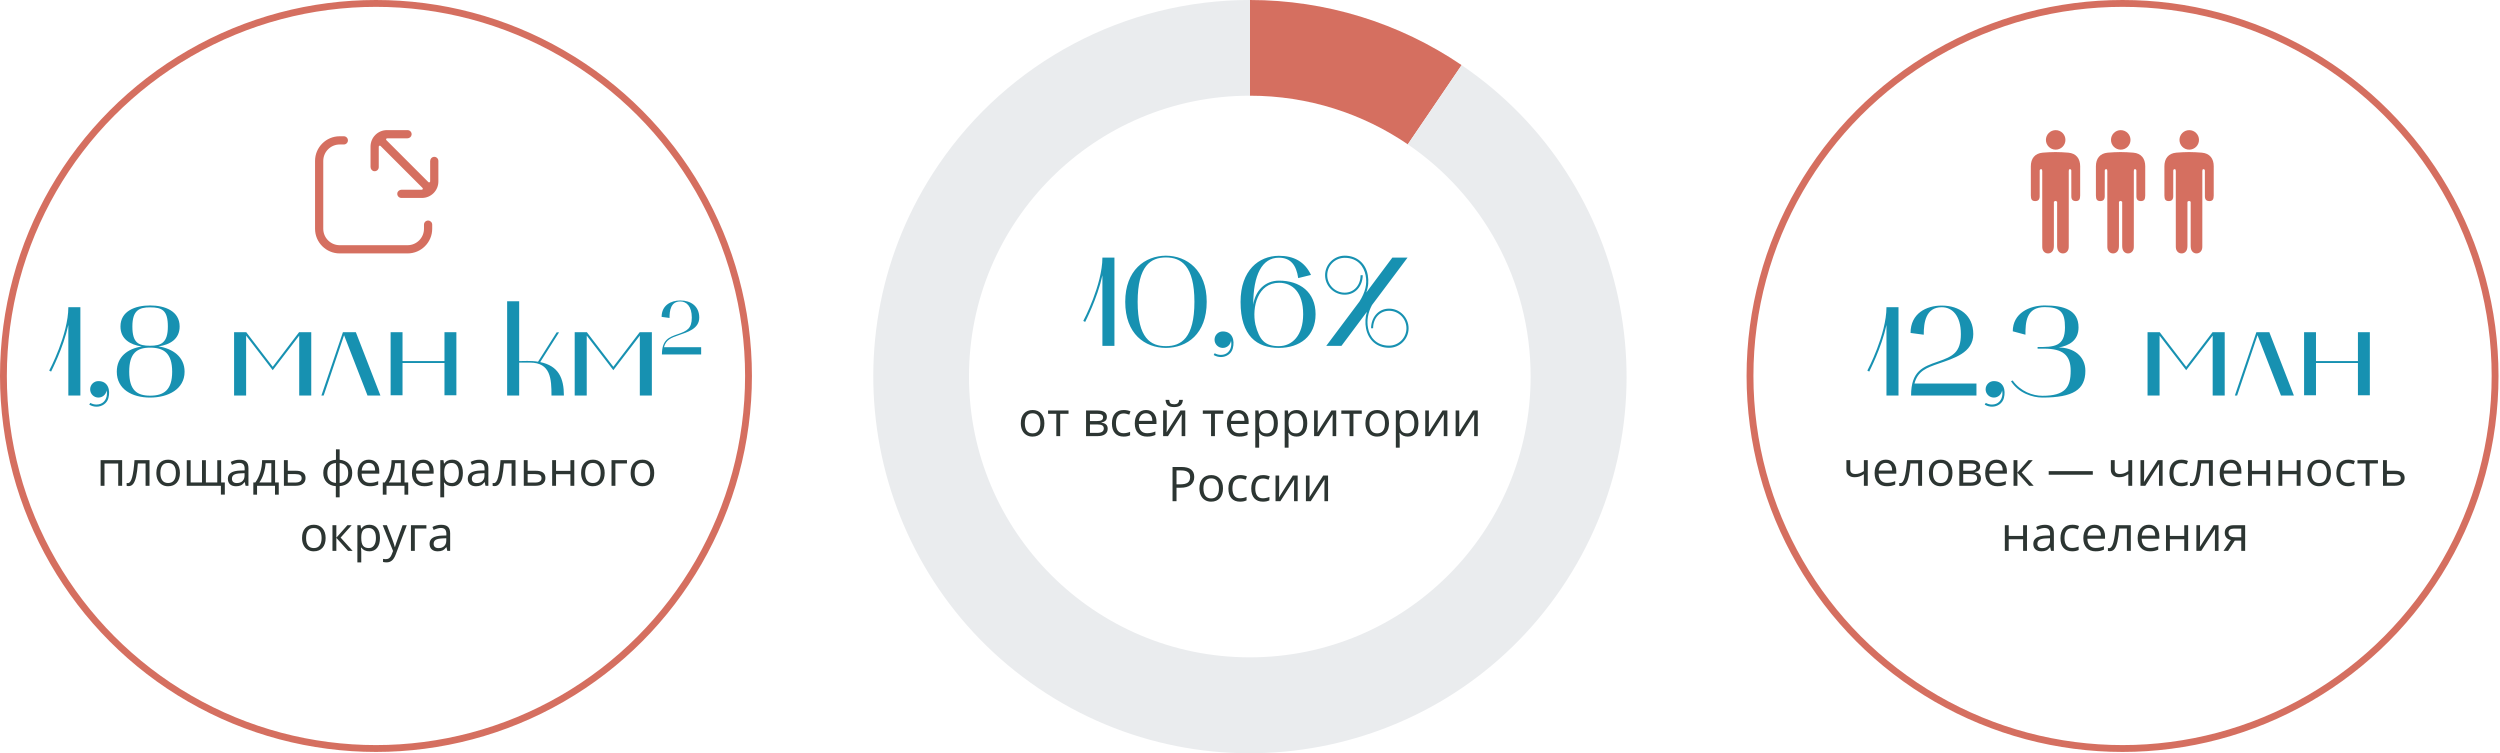
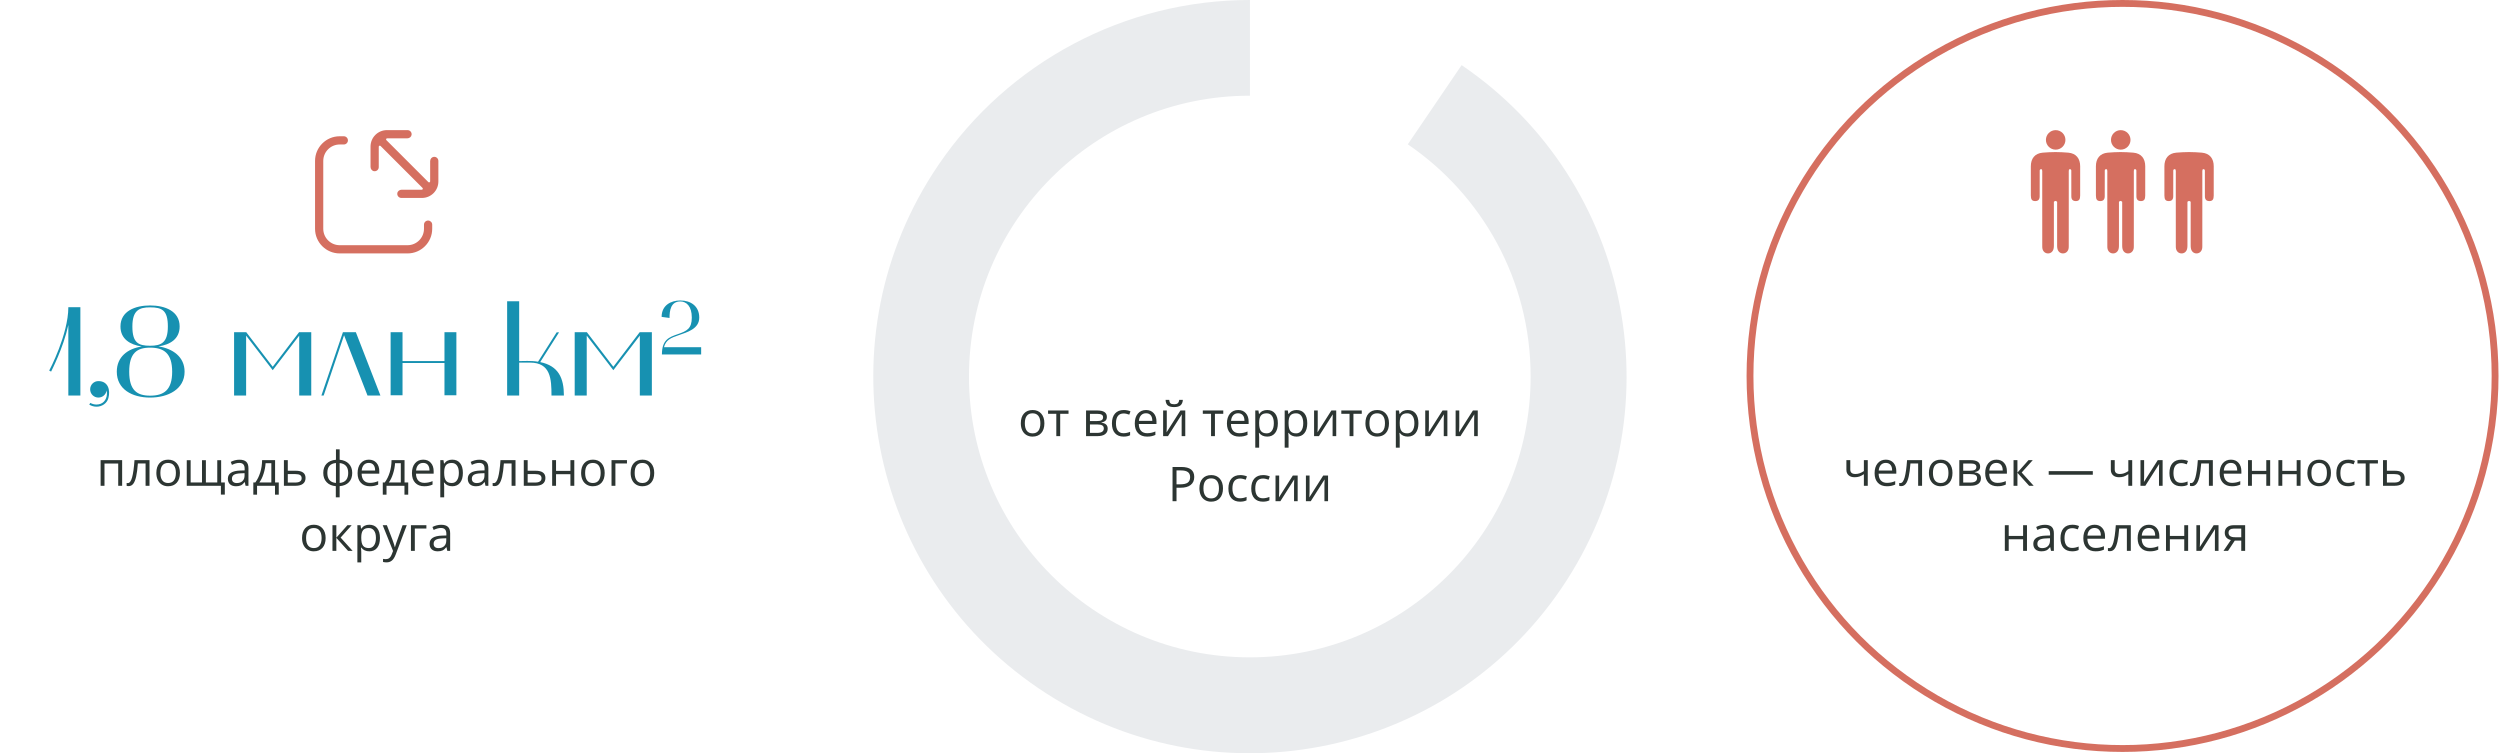
<svg xmlns="http://www.w3.org/2000/svg" width="730" height="220" viewBox="0 0 730 220" fill="none">
-   <circle cx="109.782" cy="109.782" r="108.782" stroke="#D56F60" stroke-width="2" />
  <path d="M14.922 108.505L14.367 108.209C14.441 108.098 19.954 97.627 19.954 89.709H23.469V115.498H19.954V94.889C18.474 101.697 14.959 108.394 14.922 108.505ZM26.065 118.162L26.361 117.644C26.953 117.977 27.582 118.125 28.174 118.125C28.618 118.125 29.025 118.051 29.395 117.903C30.912 117.311 31.467 115.535 31.134 114.018C30.949 115.202 29.95 116.09 28.729 116.09C27.397 116.09 26.324 115.017 26.324 113.685C26.324 112.353 27.397 111.28 28.729 111.28C31.578 111.28 32.281 113.907 31.652 116.238C31.245 117.792 29.765 118.754 28.211 118.754C27.471 118.754 26.768 118.569 26.065 118.162ZM34.104 108.542C34.104 104.213 37.249 101.808 41.393 101.179C37.989 100.661 35.177 98.996 35.177 95.333C35.177 90.856 39.432 89.191 43.835 89.191C48.201 89.191 52.456 90.856 52.456 95.333C52.456 98.996 49.644 100.661 46.277 101.142C50.495 101.808 53.899 104.213 53.899 108.542C53.899 113.648 49.089 116.09 43.835 116.09C38.544 116.09 34.104 113.648 34.104 108.542ZM37.73 108.542C37.73 113.907 39.95 115.535 43.835 115.535C47.831 115.535 50.273 113.907 50.273 108.542C50.273 103.14 47.831 101.512 43.835 101.512C39.95 101.512 37.73 103.14 37.73 108.542ZM38.655 95.333C38.655 100.106 40.394 100.957 43.835 100.957C47.054 100.957 49.015 100.106 49.015 95.333C49.015 90.597 47.313 89.746 43.835 89.746C40.653 89.746 38.655 90.597 38.655 95.333ZM68.352 115.498V96.998H71.904L79.637 107.099L87.333 96.998H90.885V115.498H87.37V97.997L79.637 108.098L71.867 97.997V115.498H68.352ZM94.51 115.498H93.844L100.134 96.998H103.908L111.086 115.498H107.312L100.467 97.886L94.51 115.498ZM114.06 96.998H117.538V105.434H129.785V96.998H133.263V115.424H129.785V105.989H117.538V115.424H114.06V96.998ZM148.083 115.498V87.97H151.598V105.434C152.375 105.434 153.152 105.397 153.966 105.397C155.002 105.397 156.075 105.434 157.111 105.619L162.55 97.035H163.253L157.74 105.73C163.105 106.84 164.659 110.429 164.659 115.498H161.033C161.033 110.651 160.811 105.878 154.743 105.878H151.598V115.498H148.083ZM167.811 115.498V96.998H171.363L179.096 107.099L186.792 96.998H190.344V115.498H186.829V97.997L179.096 108.098L171.326 97.997V115.498H167.811ZM193.193 92.531C193.193 89.112 195.945 87.736 198.654 87.736C201.74 87.736 204.182 89.423 204.182 92.731C204.182 96.038 200.696 96.993 198.099 97.903C196.056 98.614 194.458 99.169 193.881 101.389H204.737V103.498H193.281C193.281 99.191 195.346 98.458 197.988 97.548C200.63 96.638 202.006 95.905 202.006 92.731C202.006 89.467 200.474 88.024 198.654 88.024C195.834 88.024 195.501 90.733 195.501 92.842L193.193 92.531Z" fill="#1791B1" />
  <path d="M30.512 141.85H29.377V134.358H35.666V141.85H34.518V135.342H30.512V141.85ZM43.657 141.85H42.509V135.329H40.26C40.137 136.951 39.966 138.238 39.747 139.191C39.528 140.143 39.243 140.841 38.893 141.283C38.546 141.725 38.104 141.946 37.566 141.946C37.32 141.946 37.124 141.918 36.978 141.864V141.023C37.079 141.05 37.193 141.064 37.32 141.064C37.844 141.064 38.261 140.51 38.571 139.403C38.881 138.295 39.116 136.614 39.275 134.358H43.657V141.85ZM52.537 138.097C52.537 139.319 52.23 140.273 51.614 140.961C50.999 141.645 50.149 141.987 49.065 141.987C48.395 141.987 47.8 141.83 47.28 141.515C46.761 141.201 46.36 140.75 46.077 140.162C45.795 139.574 45.653 138.886 45.653 138.097C45.653 136.876 45.959 135.926 46.569 135.247C47.18 134.563 48.028 134.221 49.112 134.221C50.16 134.221 50.992 134.57 51.607 135.267C52.227 135.964 52.537 136.908 52.537 138.097ZM46.829 138.097C46.829 139.054 47.02 139.783 47.403 140.285C47.786 140.786 48.349 141.037 49.092 141.037C49.835 141.037 50.398 140.788 50.78 140.292C51.168 139.79 51.361 139.059 51.361 138.097C51.361 137.145 51.168 136.422 50.78 135.93C50.398 135.433 49.83 135.185 49.078 135.185C48.335 135.185 47.775 135.429 47.397 135.917C47.018 136.404 46.829 137.131 46.829 138.097ZM60.118 140.873H63.44V134.372H64.575V140.873H65.648V144.427H64.5V141.85H54.533V134.372H55.668V140.873H58.983V134.372H60.118V140.873ZM71.705 141.85L71.48 140.784H71.425C71.051 141.253 70.677 141.572 70.304 141.741C69.935 141.905 69.472 141.987 68.916 141.987C68.173 141.987 67.59 141.795 67.166 141.413C66.747 141.03 66.537 140.485 66.537 139.779C66.537 138.266 67.747 137.473 70.167 137.4L71.439 137.359V136.894C71.439 136.306 71.311 135.873 71.056 135.595C70.805 135.313 70.402 135.171 69.846 135.171C69.221 135.171 68.515 135.363 67.727 135.746L67.378 134.877C67.747 134.677 68.15 134.52 68.588 134.406C69.03 134.292 69.472 134.235 69.914 134.235C70.807 134.235 71.468 134.433 71.897 134.83C72.329 135.226 72.546 135.862 72.546 136.737V141.85H71.705ZM69.142 141.05C69.848 141.05 70.402 140.857 70.803 140.469C71.208 140.082 71.411 139.54 71.411 138.842V138.166L70.276 138.213C69.374 138.245 68.722 138.387 68.321 138.637C67.925 138.883 67.727 139.268 67.727 139.792C67.727 140.203 67.85 140.515 68.096 140.729C68.346 140.943 68.695 141.05 69.142 141.05ZM81.398 144.441H80.298V141.85H75.061V144.441H73.968V140.873H74.556C75.166 140.043 75.645 139.07 75.991 137.954C76.338 136.837 76.518 135.639 76.531 134.358H80.325V140.873H81.398V144.441ZM79.231 140.873V135.253H77.55C77.491 136.265 77.295 137.291 76.962 138.33C76.634 139.364 76.224 140.212 75.731 140.873H79.231ZM84.037 137.455H86.348C88.262 137.455 89.219 138.159 89.219 139.567C89.219 140.305 88.968 140.87 88.467 141.262C87.97 141.654 87.241 141.85 86.279 141.85H82.902V134.358H84.037V137.455ZM84.037 138.432V140.9H86.225C86.826 140.9 87.287 140.795 87.606 140.585C87.924 140.376 88.084 140.059 88.084 139.635C88.084 139.221 87.936 138.917 87.64 138.726C87.348 138.53 86.865 138.432 86.19 138.432H84.037ZM102.85 138.097C102.85 139.232 102.526 140.137 101.879 140.811C101.236 141.481 100.336 141.864 99.179 141.959V145.213H98.058V141.959C96.927 141.873 96.034 141.486 95.378 140.797C94.722 140.109 94.394 139.209 94.394 138.097C94.394 136.962 94.719 136.06 95.371 135.39C96.027 134.72 96.936 134.34 98.099 134.249V131.213H99.179V134.249C100.323 134.353 101.22 134.748 101.872 135.431C102.524 136.115 102.85 137.003 102.85 138.097ZM95.583 138.097C95.583 138.972 95.784 139.658 96.185 140.155C96.586 140.652 97.224 140.941 98.099 141.023V135.199C97.255 135.276 96.624 135.552 96.205 136.026C95.79 136.495 95.583 137.186 95.583 138.097ZM101.674 138.097C101.674 136.352 100.842 135.39 99.179 135.212V141.023C100.045 140.936 100.676 140.645 101.072 140.148C101.473 139.651 101.674 138.968 101.674 138.097ZM107.997 141.987C106.89 141.987 106.015 141.65 105.372 140.975C104.734 140.301 104.415 139.364 104.415 138.166C104.415 136.958 104.711 135.999 105.304 135.288C105.901 134.577 106.701 134.221 107.703 134.221C108.642 134.221 109.385 134.531 109.932 135.151C110.479 135.766 110.752 136.58 110.752 137.591V138.309H105.591C105.614 139.189 105.835 139.856 106.254 140.312C106.678 140.768 107.272 140.996 108.038 140.996C108.845 140.996 109.642 140.827 110.431 140.49V141.501C110.03 141.675 109.649 141.798 109.289 141.871C108.934 141.948 108.503 141.987 107.997 141.987ZM107.689 135.171C107.088 135.171 106.607 135.367 106.247 135.759C105.892 136.151 105.682 136.694 105.618 137.386H109.535C109.535 136.671 109.376 136.124 109.057 135.746C108.738 135.363 108.282 135.171 107.689 135.171ZM119.201 144.441H118.101V141.85H112.864V144.441H111.771V140.873H112.358C112.969 140.043 113.448 139.07 113.794 137.954C114.14 136.837 114.32 135.639 114.334 134.358H118.128V140.873H119.201V144.441ZM117.034 140.873V135.253H115.353C115.293 136.265 115.097 137.291 114.765 138.33C114.437 139.364 114.026 140.212 113.534 140.873H117.034ZM123.87 141.987C122.763 141.987 121.888 141.65 121.245 140.975C120.607 140.301 120.288 139.364 120.288 138.166C120.288 136.958 120.584 135.999 121.177 135.288C121.774 134.577 122.574 134.221 123.576 134.221C124.515 134.221 125.258 134.531 125.805 135.151C126.352 135.766 126.625 136.58 126.625 137.591V138.309H121.464C121.487 139.189 121.708 139.856 122.127 140.312C122.551 140.768 123.146 140.996 123.911 140.996C124.718 140.996 125.515 140.827 126.304 140.49V141.501C125.903 141.675 125.522 141.798 125.162 141.871C124.807 141.948 124.376 141.987 123.87 141.987ZM123.562 135.171C122.961 135.171 122.48 135.367 122.12 135.759C121.765 136.151 121.555 136.694 121.491 137.386H125.408C125.408 136.671 125.249 136.124 124.93 135.746C124.611 135.363 124.155 135.171 123.562 135.171ZM132.053 141.987C131.565 141.987 131.118 141.898 130.713 141.72C130.312 141.538 129.975 141.26 129.701 140.886H129.619C129.674 141.324 129.701 141.738 129.701 142.13V145.213H128.566V134.358H129.489L129.646 135.383H129.701C129.993 134.973 130.332 134.677 130.72 134.495C131.107 134.312 131.551 134.221 132.053 134.221C133.046 134.221 133.812 134.561 134.35 135.24C134.892 135.919 135.163 136.871 135.163 138.097C135.163 139.328 134.887 140.285 134.336 140.968C133.789 141.647 133.028 141.987 132.053 141.987ZM131.889 135.185C131.123 135.185 130.569 135.397 130.228 135.821C129.886 136.245 129.71 136.919 129.701 137.844V138.097C129.701 139.15 129.877 139.904 130.228 140.36C130.578 140.811 131.141 141.037 131.916 141.037C132.563 141.037 133.069 140.775 133.434 140.25C133.803 139.726 133.987 139.004 133.987 138.083C133.987 137.149 133.803 136.434 133.434 135.937C133.069 135.436 132.554 135.185 131.889 135.185ZM141.76 141.85L141.534 140.784H141.479C141.106 141.253 140.732 141.572 140.358 141.741C139.989 141.905 139.527 141.987 138.971 141.987C138.228 141.987 137.645 141.795 137.221 141.413C136.801 141.03 136.592 140.485 136.592 139.779C136.592 138.266 137.802 137.473 140.222 137.4L141.493 137.359V136.894C141.493 136.306 141.366 135.873 141.11 135.595C140.86 135.313 140.456 135.171 139.9 135.171C139.276 135.171 138.57 135.363 137.781 135.746L137.433 134.877C137.802 134.677 138.205 134.52 138.643 134.406C139.085 134.292 139.527 134.235 139.969 134.235C140.862 134.235 141.523 134.433 141.951 134.83C142.384 135.226 142.601 135.862 142.601 136.737V141.85H141.76ZM139.196 141.05C139.903 141.05 140.456 140.857 140.857 140.469C141.263 140.082 141.466 139.54 141.466 138.842V138.166L140.331 138.213C139.429 138.245 138.777 138.387 138.376 138.637C137.979 138.883 137.781 139.268 137.781 139.792C137.781 140.203 137.904 140.515 138.15 140.729C138.401 140.943 138.75 141.05 139.196 141.05ZM150.53 141.85H149.382V135.329H147.133C147.01 136.951 146.839 138.238 146.62 139.191C146.401 140.143 146.117 140.841 145.766 141.283C145.419 141.725 144.977 141.946 144.439 141.946C144.193 141.946 143.997 141.918 143.852 141.864V141.023C143.952 141.05 144.066 141.064 144.193 141.064C144.717 141.064 145.134 140.51 145.444 139.403C145.754 138.295 145.989 136.614 146.148 134.358H150.53V141.85ZM154.078 137.455H156.389C158.303 137.455 159.26 138.159 159.26 139.567C159.26 140.305 159.009 140.87 158.508 141.262C158.011 141.654 157.282 141.85 156.32 141.85H152.943V134.358H154.078V137.455ZM154.078 138.432V140.9H156.266C156.867 140.9 157.327 140.795 157.646 140.585C157.965 140.376 158.125 140.059 158.125 139.635C158.125 139.221 157.977 138.917 157.681 138.726C157.389 138.53 156.906 138.432 156.231 138.432H154.078ZM162.363 134.358V137.496H166.561V134.358H167.695V141.85H166.561V138.473H162.363V141.85H161.229V134.358H162.363ZM176.568 138.097C176.568 139.319 176.261 140.273 175.646 140.961C175.03 141.645 174.18 141.987 173.096 141.987C172.426 141.987 171.831 141.83 171.312 141.515C170.792 141.201 170.391 140.75 170.108 140.162C169.826 139.574 169.685 138.886 169.685 138.097C169.685 136.876 169.99 135.926 170.601 135.247C171.211 134.563 172.059 134.221 173.144 134.221C174.192 134.221 175.023 134.57 175.639 135.267C176.258 135.964 176.568 136.908 176.568 138.097ZM170.86 138.097C170.86 139.054 171.052 139.783 171.435 140.285C171.817 140.786 172.38 141.037 173.123 141.037C173.866 141.037 174.429 140.788 174.812 140.292C175.199 139.79 175.393 139.059 175.393 138.097C175.393 137.145 175.199 136.422 174.812 135.93C174.429 135.433 173.861 135.185 173.109 135.185C172.367 135.185 171.806 135.429 171.428 135.917C171.049 136.404 170.86 137.131 170.86 138.097ZM183.076 135.329H179.699V141.85H178.564V134.358H183.076V135.329ZM191.033 138.097C191.033 139.319 190.726 140.273 190.11 140.961C189.495 141.645 188.645 141.987 187.561 141.987C186.891 141.987 186.296 141.83 185.776 141.515C185.257 141.201 184.856 140.75 184.573 140.162C184.291 139.574 184.149 138.886 184.149 138.097C184.149 136.876 184.455 135.926 185.065 135.247C185.676 134.563 186.524 134.221 187.608 134.221C188.657 134.221 189.488 134.57 190.104 135.267C190.723 135.964 191.033 136.908 191.033 138.097ZM185.325 138.097C185.325 139.054 185.517 139.783 185.899 140.285C186.282 140.786 186.845 141.037 187.588 141.037C188.331 141.037 188.894 140.788 189.276 140.292C189.664 139.79 189.857 139.059 189.857 138.097C189.857 137.145 189.664 136.422 189.276 135.93C188.894 135.433 188.326 135.185 187.574 135.185C186.831 135.185 186.271 135.429 185.893 135.917C185.514 136.404 185.325 137.131 185.325 138.097ZM95.084 157.097C95.084 158.319 94.776 159.273 94.161 159.961C93.546 160.645 92.696 160.987 91.611 160.987C90.941 160.987 90.347 160.83 89.827 160.515C89.308 160.201 88.907 159.75 88.624 159.162C88.341 158.574 88.2 157.886 88.2 157.097C88.2 155.876 88.505 154.926 89.116 154.247C89.727 153.563 90.575 153.221 91.659 153.221C92.707 153.221 93.539 153.57 94.154 154.267C94.774 154.964 95.084 155.908 95.084 157.097ZM89.376 157.097C89.376 158.054 89.567 158.783 89.95 159.285C90.333 159.786 90.896 160.037 91.639 160.037C92.382 160.037 92.944 159.788 93.327 159.292C93.715 158.79 93.908 158.059 93.908 157.097C93.908 156.145 93.715 155.422 93.327 154.93C92.944 154.433 92.377 154.185 91.625 154.185C90.882 154.185 90.322 154.429 89.943 154.917C89.565 155.404 89.376 156.131 89.376 157.097ZM101.448 153.358H102.692L99.459 156.974L102.959 160.85H101.633L98.215 157.056V160.85H97.08V153.358H98.215V157.001L101.448 153.358ZM107.84 160.987C107.352 160.987 106.906 160.898 106.5 160.72C106.099 160.538 105.762 160.26 105.488 159.886H105.406C105.461 160.324 105.488 160.738 105.488 161.13V164.213H104.354V153.358H105.276L105.434 154.383H105.488C105.78 153.973 106.119 153.677 106.507 153.495C106.894 153.312 107.339 153.221 107.84 153.221C108.833 153.221 109.599 153.561 110.137 154.24C110.679 154.919 110.95 155.871 110.95 157.097C110.95 158.328 110.674 159.285 110.123 159.968C109.576 160.647 108.815 160.987 107.84 160.987ZM107.676 154.185C106.91 154.185 106.356 154.397 106.015 154.821C105.673 155.245 105.497 155.919 105.488 156.844V157.097C105.488 158.15 105.664 158.904 106.015 159.36C106.366 159.811 106.928 160.037 107.703 160.037C108.35 160.037 108.856 159.775 109.221 159.25C109.59 158.726 109.774 158.004 109.774 157.083C109.774 156.149 109.59 155.434 109.221 154.937C108.856 154.436 108.341 154.185 107.676 154.185ZM111.75 153.358H112.967L114.607 157.63C114.967 158.606 115.191 159.31 115.277 159.743H115.332C115.391 159.51 115.514 159.114 115.701 158.553C115.893 157.988 116.512 156.256 117.561 153.358H118.777L115.558 161.889C115.239 162.732 114.865 163.329 114.437 163.68C114.013 164.036 113.491 164.213 112.871 164.213C112.525 164.213 112.183 164.175 111.846 164.097V163.188C112.096 163.243 112.377 163.27 112.687 163.27C113.466 163.27 114.022 162.833 114.354 161.958L114.771 160.891L111.75 153.358ZM124.506 154.329H121.129V160.85H119.994V153.358H124.506V154.329ZM130.604 160.85L130.378 159.784H130.323C129.95 160.253 129.576 160.572 129.202 160.741C128.833 160.905 128.37 160.987 127.814 160.987C127.072 160.987 126.488 160.795 126.064 160.413C125.645 160.03 125.436 159.485 125.436 158.779C125.436 157.266 126.646 156.473 129.065 156.4L130.337 156.359V155.894C130.337 155.306 130.209 154.873 129.954 154.595C129.703 154.313 129.3 154.171 128.744 154.171C128.12 154.171 127.413 154.363 126.625 154.746L126.276 153.877C126.646 153.677 127.049 153.52 127.486 153.406C127.928 153.292 128.37 153.235 128.812 153.235C129.706 153.235 130.367 153.433 130.795 153.83C131.228 154.226 131.444 154.862 131.444 155.737V160.85H130.604ZM128.04 160.05C128.746 160.05 129.3 159.857 129.701 159.469C130.107 159.082 130.31 158.54 130.31 157.842V157.166L129.175 157.213C128.272 157.245 127.621 157.387 127.22 157.637C126.823 157.883 126.625 158.268 126.625 158.792C126.625 159.203 126.748 159.515 126.994 159.729C127.245 159.943 127.593 160.05 128.04 160.05Z" fill="#2C3532" />
  <circle cx="619.782" cy="109.782" r="108.782" stroke="#D56F60" stroke-width="2" />
-   <path d="M545.816 108.505L545.261 108.209C545.335 108.098 550.848 97.627 550.848 89.709H554.363V115.498H550.848V94.889C549.368 101.697 545.853 108.394 545.816 108.505ZM557.884 97.22C557.884 91.522 562.472 89.228 566.986 89.228C572.129 89.228 576.199 92.04 576.199 97.553C576.199 103.066 570.39 104.657 566.061 106.174C562.657 107.358 559.993 108.283 559.031 111.983H577.124V115.498H558.032C558.032 108.32 561.473 107.099 565.876 105.582C570.279 104.065 572.573 102.844 572.573 97.553C572.573 92.114 570.02 89.709 566.986 89.709C562.287 89.709 561.732 94.223 561.732 97.738L557.884 97.22ZM579.542 118.162L579.838 117.644C580.43 117.977 581.059 118.125 581.651 118.125C582.095 118.125 582.502 118.051 582.872 117.903C584.389 117.311 584.944 115.535 584.611 114.018C584.426 115.202 583.427 116.09 582.206 116.09C580.874 116.09 579.801 115.017 579.801 113.685C579.801 112.353 580.874 111.28 582.206 111.28C585.055 111.28 585.758 113.907 585.129 116.238C584.722 117.792 583.242 118.754 581.688 118.754C580.948 118.754 580.245 118.569 579.542 118.162ZM587.211 111.317L587.692 111.095C589.986 114.314 593.575 115.572 596.387 115.572C603.047 115.572 604.638 113.093 604.638 108.283C604.638 103.621 602.27 101.808 596.868 101.808H594.981V101.327C599.606 101.327 602.973 101.327 602.973 95.592C602.973 91.189 601.641 89.672 597.053 89.672C591.577 89.672 591.429 94.223 591.429 97.738L587.729 96.739C587.729 91.448 592.613 89.191 597.053 89.191C602.714 89.191 606.932 90.56 606.932 95.592C606.932 99.477 604.12 100.92 601.123 101.475C605.489 101.475 608.93 103.991 608.93 108.283C608.93 113.796 605.341 116.09 596.387 116.09C593.501 116.09 589.431 114.795 587.211 111.317ZM627.083 115.498V96.998H630.635L638.368 107.099L646.064 96.998H649.616V115.498H646.101V97.997L638.368 108.098L630.598 97.997V115.498H627.083ZM653.241 115.498H652.575L658.865 96.998H662.639L669.817 115.498H666.043L659.198 97.886L653.241 115.498ZM672.791 96.998H676.269V105.434H688.516V96.998H691.994V115.424H688.516V105.989H676.269V115.424H672.791V96.998Z" fill="#1791B1" />
  <path d="M540.28 134.358V137.092C540.28 137.967 540.779 138.405 541.777 138.405C542.192 138.405 542.589 138.341 542.967 138.213C543.345 138.086 543.773 137.869 544.252 137.564V134.358H545.387V141.85H544.252V138.459C543.773 138.788 543.329 139.02 542.919 139.157C542.513 139.289 542.053 139.355 541.538 139.355C540.791 139.355 540.205 139.159 539.781 138.767C539.357 138.375 539.146 137.844 539.146 137.174V134.358H540.28ZM550.965 141.987C549.857 141.987 548.982 141.65 548.34 140.975C547.702 140.301 547.383 139.364 547.383 138.166C547.383 136.958 547.679 135.999 548.271 135.288C548.868 134.577 549.668 134.221 550.671 134.221C551.61 134.221 552.353 134.531 552.899 135.151C553.446 135.766 553.72 136.58 553.72 137.591V138.309H548.559C548.581 139.189 548.802 139.856 549.222 140.312C549.646 140.768 550.24 140.996 551.006 140.996C551.812 140.996 552.61 140.827 553.398 140.49V141.501C552.997 141.675 552.617 141.798 552.257 141.871C551.901 141.948 551.471 141.987 550.965 141.987ZM550.657 135.171C550.056 135.171 549.575 135.367 549.215 135.759C548.859 136.151 548.65 136.694 548.586 137.386H552.503C552.503 136.671 552.343 136.124 552.024 135.746C551.705 135.363 551.25 135.171 550.657 135.171ZM561.246 141.85H560.098V135.329H557.849C557.726 136.951 557.555 138.238 557.336 139.191C557.117 140.143 556.832 140.841 556.481 141.283C556.135 141.725 555.693 141.946 555.155 141.946C554.909 141.946 554.713 141.918 554.567 141.864V141.023C554.668 141.05 554.782 141.064 554.909 141.064C555.433 141.064 555.85 140.51 556.16 139.403C556.47 138.295 556.705 136.614 556.864 134.358H561.246V141.85ZM570.126 138.097C570.126 139.319 569.818 140.273 569.203 140.961C568.588 141.645 567.738 141.987 566.653 141.987C565.983 141.987 565.389 141.83 564.869 141.515C564.35 141.201 563.949 140.75 563.666 140.162C563.383 139.574 563.242 138.886 563.242 138.097C563.242 136.876 563.548 135.926 564.158 135.247C564.769 134.563 565.617 134.221 566.701 134.221C567.749 134.221 568.581 134.57 569.196 135.267C569.816 135.964 570.126 136.908 570.126 138.097ZM564.418 138.097C564.418 139.054 564.609 139.783 564.992 140.285C565.375 140.786 565.938 141.037 566.681 141.037C567.424 141.037 567.986 140.788 568.369 140.292C568.757 139.79 568.95 139.059 568.95 138.097C568.95 137.145 568.757 136.422 568.369 135.93C567.986 135.433 567.419 135.185 566.667 135.185C565.924 135.185 565.364 135.429 564.985 135.917C564.607 136.404 564.418 137.131 564.418 138.097ZM578.199 136.238C578.199 136.725 578.058 137.097 577.775 137.352C577.497 137.603 577.105 137.771 576.6 137.858V137.919C577.238 138.006 577.702 138.193 577.994 138.48C578.29 138.767 578.438 139.164 578.438 139.669C578.438 140.367 578.181 140.904 577.666 141.283C577.156 141.661 576.408 141.85 575.424 141.85H572.122V134.358H575.41C577.27 134.358 578.199 134.985 578.199 136.238ZM577.304 139.594C577.304 139.189 577.149 138.895 576.839 138.712C576.534 138.526 576.025 138.432 575.314 138.432H573.257V140.9H575.342C576.65 140.9 577.304 140.465 577.304 139.594ZM577.092 136.347C577.092 135.983 576.951 135.725 576.668 135.575C576.39 135.42 575.966 135.342 575.396 135.342H573.257V137.455H575.178C575.88 137.455 576.374 137.368 576.661 137.195C576.948 137.022 577.092 136.739 577.092 136.347ZM583.258 141.987C582.15 141.987 581.275 141.65 580.633 140.975C579.995 140.301 579.676 139.364 579.676 138.166C579.676 136.958 579.972 135.999 580.564 135.288C581.161 134.577 581.961 134.221 582.964 134.221C583.903 134.221 584.646 134.531 585.192 135.151C585.739 135.766 586.013 136.58 586.013 137.591V138.309H580.852C580.874 139.189 581.095 139.856 581.515 140.312C581.938 140.768 582.533 140.996 583.299 140.996C584.105 140.996 584.903 140.827 585.691 140.49V141.501C585.29 141.675 584.91 141.798 584.55 141.871C584.194 141.948 583.764 141.987 583.258 141.987ZM582.95 135.171C582.349 135.171 581.868 135.367 581.508 135.759C581.152 136.151 580.943 136.694 580.879 137.386H584.796C584.796 136.671 584.636 136.124 584.317 135.746C583.998 135.363 583.543 135.171 582.95 135.171ZM592.322 134.358H593.566L590.333 137.974L593.833 141.85H592.507L589.089 138.056V141.85H587.954V134.358H589.089V138.001L592.322 134.358ZM598.222 138.617V137.578H611.101V138.617H598.222ZM617.499 134.358V137.092C617.499 137.967 617.998 138.405 618.996 138.405C619.411 138.405 619.807 138.341 620.186 138.213C620.564 138.086 620.992 137.869 621.471 137.564V134.358H622.605V141.85H621.471V138.459C620.992 138.788 620.548 139.02 620.138 139.157C619.732 139.289 619.272 139.355 618.757 139.355C618.009 139.355 617.424 139.159 617 138.767C616.576 138.375 616.364 137.844 616.364 137.174V134.358H617.499ZM626.085 134.358V139.109L626.037 140.353L626.017 140.743L630.07 134.358H631.485V141.85H630.426V137.27L630.446 136.368L630.48 135.479L626.434 141.85H625.019V134.358H626.085ZM636.886 141.987C635.801 141.987 634.96 141.654 634.363 140.989C633.771 140.319 633.475 139.373 633.475 138.152C633.475 136.899 633.775 135.93 634.377 135.247C634.983 134.563 635.844 134.221 636.961 134.221C637.321 134.221 637.681 134.26 638.041 134.337C638.401 134.415 638.684 134.506 638.889 134.611L638.54 135.575C638.289 135.474 638.016 135.392 637.72 135.329C637.424 135.26 637.161 135.226 636.934 135.226C635.411 135.226 634.65 136.197 634.65 138.138C634.65 139.059 634.835 139.765 635.204 140.257C635.578 140.75 636.129 140.996 636.858 140.996C637.483 140.996 638.123 140.861 638.779 140.592V141.597C638.278 141.857 637.647 141.987 636.886 141.987ZM646.148 141.85H645V135.329H642.751C642.628 136.951 642.457 138.238 642.238 139.191C642.02 140.143 641.735 140.841 641.384 141.283C641.037 141.725 640.595 141.946 640.058 141.946C639.812 141.946 639.616 141.918 639.47 141.864V141.023C639.57 141.05 639.684 141.064 639.812 141.064C640.336 141.064 640.753 140.51 641.062 139.403C641.372 138.295 641.607 136.614 641.767 134.358H646.148V141.85ZM651.727 141.987C650.619 141.987 649.744 141.65 649.102 140.975C648.464 140.301 648.145 139.364 648.145 138.166C648.145 136.958 648.441 135.999 649.033 135.288C649.63 134.577 650.43 134.221 651.433 134.221C652.371 134.221 653.114 134.531 653.661 135.151C654.208 135.766 654.481 136.58 654.481 137.591V138.309H649.32C649.343 139.189 649.564 139.856 649.983 140.312C650.407 140.768 651.002 140.996 651.768 140.996C652.574 140.996 653.372 140.827 654.16 140.49V141.501C653.759 141.675 653.379 141.798 653.019 141.871C652.663 141.948 652.232 141.987 651.727 141.987ZM651.419 135.171C650.817 135.171 650.337 135.367 649.977 135.759C649.621 136.151 649.411 136.694 649.348 137.386H653.265C653.265 136.671 653.105 136.124 652.786 135.746C652.467 135.363 652.011 135.171 651.419 135.171ZM657.558 134.358V137.496H661.755V134.358H662.89V141.85H661.755V138.473H657.558V141.85H656.423V134.358H657.558ZM666.431 134.358V137.496H670.628V134.358H671.763V141.85H670.628V138.473H666.431V141.85H665.296V134.358H666.431ZM680.636 138.097C680.636 139.319 680.328 140.273 679.713 140.961C679.098 141.645 678.248 141.987 677.163 141.987C676.493 141.987 675.898 141.83 675.379 141.515C674.859 141.201 674.458 140.75 674.176 140.162C673.893 139.574 673.752 138.886 673.752 138.097C673.752 136.876 674.057 135.926 674.668 135.247C675.279 134.563 676.126 134.221 677.211 134.221C678.259 134.221 679.091 134.57 679.706 135.267C680.326 135.964 680.636 136.908 680.636 138.097ZM674.928 138.097C674.928 139.054 675.119 139.783 675.502 140.285C675.885 140.786 676.448 141.037 677.19 141.037C677.933 141.037 678.496 140.788 678.879 140.292C679.266 139.79 679.46 139.059 679.46 138.097C679.46 137.145 679.266 136.422 678.879 135.93C678.496 135.433 677.929 135.185 677.177 135.185C676.434 135.185 675.873 135.429 675.495 135.917C675.117 136.404 674.928 137.131 674.928 138.097ZM685.626 141.987C684.541 141.987 683.701 141.654 683.104 140.989C682.511 140.319 682.215 139.373 682.215 138.152C682.215 136.899 682.516 135.93 683.117 135.247C683.723 134.563 684.585 134.221 685.701 134.221C686.061 134.221 686.421 134.26 686.781 134.337C687.141 134.415 687.424 134.506 687.629 134.611L687.28 135.575C687.03 135.474 686.756 135.392 686.46 135.329C686.164 135.26 685.902 135.226 685.674 135.226C684.152 135.226 683.391 136.197 683.391 138.138C683.391 139.059 683.575 139.765 683.944 140.257C684.318 140.75 684.869 140.996 685.599 140.996C686.223 140.996 686.863 140.861 687.52 140.592V141.597C687.018 141.857 686.387 141.987 685.626 141.987ZM694.355 135.329H691.922V141.85H690.787V135.329H688.381V134.358H694.355V135.329ZM696.974 137.455H699.284C701.198 137.455 702.155 138.159 702.155 139.567C702.155 140.305 701.905 140.87 701.403 141.262C700.907 141.654 700.177 141.85 699.216 141.85H695.839V134.358H696.974V137.455ZM696.974 138.432V140.9H699.161C699.763 140.9 700.223 140.795 700.542 140.585C700.861 140.376 701.021 140.059 701.021 139.635C701.021 139.221 700.872 138.917 700.576 138.726C700.285 138.53 699.801 138.432 699.127 138.432H696.974ZM586.546 153.358V156.496H590.743V153.358H591.878V160.85H590.743V157.473H586.546V160.85H585.411V153.358H586.546ZM598.892 160.85L598.666 159.784H598.611C598.238 160.253 597.864 160.572 597.49 160.741C597.121 160.905 596.659 160.987 596.103 160.987C595.36 160.987 594.776 160.795 594.353 160.413C593.933 160.03 593.724 159.485 593.724 158.779C593.724 157.266 594.934 156.473 597.354 156.4L598.625 156.359V155.894C598.625 155.306 598.497 154.873 598.242 154.595C597.992 154.313 597.588 154.171 597.032 154.171C596.408 154.171 595.701 154.363 594.913 154.746L594.564 153.877C594.934 153.677 595.337 153.52 595.774 153.406C596.216 153.292 596.659 153.235 597.101 153.235C597.994 153.235 598.655 153.433 599.083 153.83C599.516 154.226 599.732 154.862 599.732 155.737V160.85H598.892ZM596.328 160.05C597.035 160.05 597.588 159.857 597.989 159.469C598.395 159.082 598.598 158.54 598.598 157.842V157.166L597.463 157.213C596.561 157.245 595.909 157.387 595.508 157.637C595.111 157.883 594.913 158.268 594.913 158.792C594.913 159.203 595.036 159.515 595.282 159.729C595.533 159.943 595.882 160.05 596.328 160.05ZM605.071 160.987C603.987 160.987 603.146 160.654 602.549 159.989C601.956 159.319 601.66 158.373 601.66 157.152C601.66 155.899 601.961 154.93 602.562 154.247C603.169 153.563 604.03 153.221 605.146 153.221C605.507 153.221 605.867 153.26 606.227 153.337C606.587 153.415 606.869 153.506 607.074 153.611L606.726 154.575C606.475 154.474 606.201 154.392 605.905 154.329C605.609 154.26 605.347 154.226 605.119 154.226C603.597 154.226 602.836 155.197 602.836 157.138C602.836 158.059 603.021 158.765 603.39 159.257C603.763 159.75 604.315 159.996 605.044 159.996C605.668 159.996 606.309 159.861 606.965 159.592V160.597C606.464 160.857 605.832 160.987 605.071 160.987ZM611.914 160.987C610.807 160.987 609.932 160.65 609.289 159.975C608.651 159.301 608.332 158.364 608.332 157.166C608.332 155.958 608.628 154.999 609.221 154.288C609.818 153.577 610.618 153.221 611.62 153.221C612.559 153.221 613.302 153.531 613.849 154.151C614.396 154.766 614.669 155.58 614.669 156.591V157.309H609.508C609.531 158.189 609.752 158.856 610.171 159.312C610.595 159.768 611.189 159.996 611.955 159.996C612.762 159.996 613.559 159.827 614.348 159.49V160.501C613.947 160.675 613.566 160.798 613.206 160.871C612.851 160.948 612.42 160.987 611.914 160.987ZM611.606 154.171C611.005 154.171 610.524 154.367 610.164 154.759C609.809 155.151 609.599 155.694 609.535 156.386H613.452C613.452 155.671 613.293 155.124 612.974 154.746C612.655 154.363 612.199 154.171 611.606 154.171ZM622.195 160.85H621.047V154.329H618.798C618.675 155.951 618.504 157.238 618.285 158.191C618.066 159.143 617.782 159.841 617.431 160.283C617.084 160.725 616.642 160.946 616.104 160.946C615.858 160.946 615.662 160.918 615.517 160.864V160.023C615.617 160.05 615.731 160.064 615.858 160.064C616.382 160.064 616.799 159.51 617.109 158.403C617.419 157.295 617.654 155.614 617.813 153.358H622.195V160.85ZM627.773 160.987C626.666 160.987 625.791 160.65 625.148 159.975C624.51 159.301 624.191 158.364 624.191 157.166C624.191 155.958 624.488 154.999 625.08 154.288C625.677 153.577 626.477 153.221 627.479 153.221C628.418 153.221 629.161 153.531 629.708 154.151C630.255 154.766 630.528 155.58 630.528 156.591V157.309H625.367C625.39 158.189 625.611 158.856 626.03 159.312C626.454 159.768 627.049 159.996 627.814 159.996C628.621 159.996 629.419 159.827 630.207 159.49V160.501C629.806 160.675 629.425 160.798 629.065 160.871C628.71 160.948 628.279 160.987 627.773 160.987ZM627.466 154.171C626.864 154.171 626.383 154.367 626.023 154.759C625.668 155.151 625.458 155.694 625.395 156.386H629.312C629.312 155.671 629.152 155.124 628.833 154.746C628.514 154.363 628.058 154.171 627.466 154.171ZM633.604 153.358V156.496H637.802V153.358H638.937V160.85H637.802V157.473H633.604V160.85H632.47V153.358H633.604ZM642.409 153.358V158.109L642.361 159.353L642.341 159.743L646.395 153.358H647.81V160.85H646.75V156.27L646.771 155.368L646.805 154.479L642.758 160.85H641.343V153.358H642.409ZM650.592 160.85H649.266L651.419 157.685C650.84 157.557 650.396 157.311 650.086 156.947C649.781 156.578 649.628 156.115 649.628 155.559C649.628 154.875 649.858 154.338 650.318 153.946C650.779 153.554 651.421 153.358 652.246 153.358H655.582V160.85H654.447V157.856H652.554L650.592 160.85ZM650.735 155.573C650.735 156.439 651.364 156.872 652.622 156.872H654.447V154.342H652.39C651.287 154.342 650.735 154.752 650.735 155.573Z" fill="#2C3532" />
  <path d="M99.195 74H119.001C122.975 74 126.204 70.772 126.204 66.798V65.597C126.204 64.936 125.664 64.397 125.003 64.397C124.342 64.397 123.803 64.936 123.803 65.597V66.798C123.803 69.445 121.648 71.599 119.001 71.599H99.195C96.548 71.599 94.393 69.445 94.393 66.798V46.991C94.393 44.344 96.548 42.189 99.195 42.189H100.395C101.056 42.189 101.595 41.65 101.595 40.989C101.595 40.328 101.056 39.788 100.395 39.788H99.195C95.221 39.788 91.992 43.017 91.992 46.991V66.798C91.992 70.772 95.221 74 99.195 74Z" fill="#D56F60" />
  <path d="M128.004 46.991C128.004 46.264 127.35 45.683 126.6 45.809C126.012 45.905 125.604 46.463 125.604 47.063V52.958C125.604 53.234 125.273 53.366 125.081 53.173L112.823 40.916C112.631 40.724 112.77 40.393 113.039 40.393H118.933C119.534 40.393 120.087 39.985 120.181 39.397C120.307 38.647 119.723 37.992 118.999 37.992H112.997C110.343 37.992 108.195 40.14 108.195 42.794V48.73C108.195 49.331 108.603 49.884 109.192 49.985C109.942 50.111 110.596 49.528 110.596 48.803V42.836C110.596 42.559 110.927 42.428 111.119 42.62L123.376 54.878C123.569 55.07 123.43 55.401 123.161 55.401H117.266C116.666 55.401 116.113 55.809 116.019 56.397C115.893 57.147 116.476 57.801 117.201 57.801H123.203C125.857 57.801 128.004 55.654 128.004 53L128.004 46.991Z" fill="#D56F60" />
-   <path d="M364.984 0C387.029 0 408.564 6.625 426.797 19.016L411.077 42.145C397.944 33.191 382.076 27.953 364.984 27.945V0Z" fill="#D56F60" />
  <path d="M364.98 27.945C364.969 27.945 364.957 27.945 364.945 27.945C319.658 27.945 282.945 64.658 282.945 109.945C282.945 155.233 319.658 191.945 364.945 191.945C410.233 191.945 446.945 155.233 446.945 109.945C446.945 81.763 432.728 56.903 411.075 42.143L426.793 19.016C477.025 53.153 490.072 121.549 455.935 171.781C421.797 222.014 353.4 235.061 303.168 200.923C252.936 166.785 239.889 98.389 274.026 48.157C294.499 18.033 328.558 0 364.98 0V27.945Z" fill="#EAECEE" />
-   <path d="M316.869 94.007L316.314 93.711C316.388 93.6 321.901 83.129 321.901 75.211H325.416V101H321.901V80.391C320.421 87.199 316.906 93.896 316.869 94.007ZM328.567 88.124C328.567 78.874 334.339 74.693 340.444 74.656C346.586 74.693 352.358 78.874 352.358 88.124C352.358 97.559 346.586 101.555 340.444 101.592C334.339 101.555 328.567 97.559 328.567 88.124ZM340.444 75.174C336.041 75.174 332.193 77.579 332.193 88.124C332.193 98.817 336.041 101.074 340.444 101.074C344.884 101.074 348.769 98.743 348.769 88.124C348.769 77.579 344.884 75.174 340.444 75.174ZM354.389 103.664L354.685 103.146C355.277 103.479 355.906 103.627 356.498 103.627C356.942 103.627 357.349 103.553 357.719 103.405C359.236 102.813 359.791 101.037 359.458 99.52C359.273 100.704 358.274 101.592 357.053 101.592C355.721 101.592 354.648 100.519 354.648 99.187C354.648 97.855 355.721 96.782 357.053 96.782C359.902 96.782 360.605 99.409 359.976 101.74C359.569 103.294 358.089 104.256 356.535 104.256C355.795 104.256 355.092 104.071 354.389 103.664ZM373.417 101.592C367.053 101.592 362.243 98.151 362.243 88.161C362.243 78.911 367.571 74.73 373.417 74.693C377.82 74.693 380.965 76.395 382.815 80.28L379.078 81.205C378.523 77.431 376.895 75.248 373.417 75.248C368.533 75.248 365.943 80.243 365.943 88.975C366.535 84.979 369.273 81.945 373.491 81.945C379.559 81.945 384.147 85.275 384.147 91.75C384.147 98.225 379.485 101.592 373.417 101.592ZM373.491 82.574C367.275 82.574 365.499 89.678 366.572 94.747C367.719 99.261 369.347 101.074 373.417 101.074C377.228 101.074 380.521 98.077 380.521 91.75C380.521 85.349 377.413 82.574 373.491 82.574ZM392.661 86.052C389.516 86.052 386.926 83.499 386.926 80.354C386.926 77.209 389.516 74.656 392.661 74.656C396.176 74.656 398.803 76.876 399.395 80.317C399.691 82.019 399.58 83.684 398.951 85.423L406.573 75.211H411.013L400.616 89.086C399.395 91.38 399.062 93.6 399.469 95.783C399.913 98.262 401.763 100.926 405.611 100.926C408.423 100.926 410.68 98.632 410.68 95.857C410.68 93.045 408.423 90.751 405.611 90.751C402.91 90.751 400.949 92.897 400.949 95.857H400.357C400.357 92.786 402.392 90.122 405.611 90.122C408.756 90.122 411.309 92.712 411.309 95.857C411.309 99.002 408.756 101.555 405.611 101.555C402.096 101.555 399.543 99.335 398.877 95.894C398.581 94.34 398.655 92.601 399.136 91.047L391.699 101H387.259L396.99 88.013C398.692 85.275 399.247 82.944 398.766 80.428C398.285 77.912 396.509 75.285 392.661 75.285C389.849 75.285 387.555 77.542 387.555 80.354C387.555 83.166 389.849 85.46 392.661 85.46C395.325 85.46 397.286 83.314 397.286 80.354H397.915C397.915 83.425 395.88 86.052 392.661 86.052Z" fill="#1791B1" />
  <path d="M304.961 123.6C304.961 124.821 304.654 125.776 304.039 126.464C303.423 127.147 302.573 127.489 301.489 127.489C300.819 127.489 300.224 127.332 299.705 127.018C299.185 126.703 298.784 126.252 298.501 125.664C298.219 125.076 298.078 124.388 298.078 123.6C298.078 122.378 298.383 121.428 298.994 120.749C299.604 120.065 300.452 119.724 301.537 119.724C302.585 119.724 303.417 120.072 304.032 120.769C304.652 121.467 304.961 122.41 304.961 123.6ZM299.253 123.6C299.253 124.557 299.445 125.286 299.828 125.787C300.21 126.288 300.773 126.539 301.516 126.539C302.259 126.539 302.822 126.291 303.205 125.794C303.592 125.293 303.786 124.561 303.786 123.6C303.786 122.647 303.592 121.925 303.205 121.433C302.822 120.936 302.254 120.687 301.502 120.687C300.76 120.687 300.199 120.931 299.821 121.419C299.443 121.907 299.253 122.633 299.253 123.6ZM312.009 120.831H309.576V127.352H308.441V120.831H306.035V119.86H312.009V120.831ZM323.207 121.74C323.207 122.228 323.065 122.599 322.783 122.854C322.505 123.105 322.113 123.274 321.607 123.36V123.422C322.245 123.508 322.71 123.695 323.001 123.982C323.298 124.269 323.446 124.666 323.446 125.172C323.446 125.869 323.188 126.407 322.673 126.785C322.163 127.163 321.416 127.352 320.431 127.352H317.129V119.86H320.417C322.277 119.86 323.207 120.487 323.207 121.74ZM322.311 125.097C322.311 124.691 322.156 124.397 321.846 124.215C321.541 124.028 321.033 123.935 320.322 123.935H318.264V126.402H320.349C321.657 126.402 322.311 125.967 322.311 125.097ZM322.099 121.85C322.099 121.485 321.958 121.227 321.675 121.077C321.397 120.922 320.973 120.845 320.404 120.845H318.264V122.957H320.185C320.887 122.957 321.381 122.87 321.668 122.697C321.956 122.524 322.099 122.241 322.099 121.85ZM328.094 127.489C327.01 127.489 326.169 127.157 325.572 126.491C324.979 125.821 324.683 124.876 324.683 123.654C324.683 122.401 324.984 121.433 325.585 120.749C326.192 120.065 327.053 119.724 328.169 119.724C328.529 119.724 328.889 119.762 329.25 119.84C329.61 119.917 329.892 120.008 330.097 120.113L329.749 121.077C329.498 120.977 329.224 120.895 328.928 120.831C328.632 120.763 328.37 120.728 328.142 120.728C326.62 120.728 325.859 121.699 325.859 123.641C325.859 124.561 326.043 125.268 326.413 125.76C326.786 126.252 327.338 126.498 328.067 126.498C328.691 126.498 329.332 126.364 329.988 126.095V127.1C329.486 127.359 328.855 127.489 328.094 127.489ZM334.937 127.489C333.83 127.489 332.955 127.152 332.312 126.477C331.674 125.803 331.355 124.866 331.355 123.668C331.355 122.46 331.651 121.501 332.244 120.79C332.841 120.079 333.64 119.724 334.643 119.724C335.582 119.724 336.325 120.033 336.872 120.653C337.418 121.269 337.692 122.082 337.692 123.094V123.811H332.531C332.554 124.691 332.775 125.359 333.194 125.814C333.618 126.27 334.212 126.498 334.978 126.498C335.785 126.498 336.582 126.329 337.371 125.992V127.004C336.97 127.177 336.589 127.3 336.229 127.373C335.874 127.45 335.443 127.489 334.937 127.489ZM334.629 120.674C334.028 120.674 333.547 120.87 333.187 121.262C332.832 121.654 332.622 122.196 332.558 122.889H336.475C336.475 122.173 336.316 121.626 335.997 121.248C335.678 120.865 335.222 120.674 334.629 120.674ZM340.7 119.86V124.611L340.652 125.855L340.631 126.245L344.685 119.86H346.1V127.352H345.041V122.772L345.061 121.87L345.095 120.981L341.048 127.352H339.633V119.86H340.7ZM342.839 118.869C341.996 118.869 341.381 118.707 340.994 118.384C340.606 118.056 340.39 117.518 340.344 116.77H341.411C341.452 117.244 341.575 117.575 341.78 117.762C341.989 117.949 342.352 118.042 342.867 118.042C343.336 118.042 343.682 117.942 343.906 117.741C344.134 117.541 344.273 117.217 344.323 116.77H345.396C345.341 117.491 345.111 118.021 344.706 118.363C344.3 118.7 343.678 118.869 342.839 118.869ZM357.195 120.831H354.761V127.352H353.626V120.831H351.22V119.86H357.195V120.831ZM361.843 127.489C360.736 127.489 359.861 127.152 359.218 126.477C358.58 125.803 358.261 124.866 358.261 123.668C358.261 122.46 358.557 121.501 359.15 120.79C359.747 120.079 360.547 119.724 361.549 119.724C362.488 119.724 363.231 120.033 363.778 120.653C364.325 121.269 364.598 122.082 364.598 123.094V123.811H359.437C359.46 124.691 359.681 125.359 360.1 125.814C360.524 126.27 361.119 126.498 361.884 126.498C362.691 126.498 363.488 126.329 364.277 125.992V127.004C363.876 127.177 363.495 127.3 363.135 127.373C362.78 127.45 362.349 127.489 361.843 127.489ZM361.536 120.674C360.934 120.674 360.453 120.87 360.093 121.262C359.738 121.654 359.528 122.196 359.464 122.889H363.381C363.381 122.173 363.222 121.626 362.903 121.248C362.584 120.865 362.128 120.674 361.536 120.674ZM370.026 127.489C369.538 127.489 369.092 127.4 368.686 127.223C368.285 127.04 367.948 126.762 367.674 126.389H367.592C367.647 126.826 367.674 127.241 367.674 127.633V130.716H366.54V119.86H367.462L367.62 120.886H367.674C367.966 120.476 368.306 120.179 368.693 119.997C369.08 119.815 369.525 119.724 370.026 119.724C371.019 119.724 371.785 120.063 372.323 120.742C372.865 121.421 373.136 122.374 373.136 123.6C373.136 124.83 372.861 125.787 372.309 126.471C371.762 127.15 371.001 127.489 370.026 127.489ZM369.862 120.687C369.096 120.687 368.542 120.899 368.201 121.323C367.859 121.747 367.683 122.422 367.674 123.347V123.6C367.674 124.652 367.85 125.407 368.201 125.862C368.552 126.313 369.114 126.539 369.889 126.539C370.536 126.539 371.042 126.277 371.407 125.753C371.776 125.229 371.96 124.506 371.96 123.586C371.96 122.652 371.776 121.936 371.407 121.439C371.042 120.938 370.527 120.687 369.862 120.687ZM378.612 127.489C378.124 127.489 377.678 127.4 377.272 127.223C376.871 127.04 376.534 126.762 376.26 126.389H376.178C376.233 126.826 376.26 127.241 376.26 127.633V130.716H375.125V119.86H376.048L376.206 120.886H376.26C376.552 120.476 376.891 120.179 377.279 119.997C377.666 119.815 378.111 119.724 378.612 119.724C379.605 119.724 380.371 120.063 380.909 120.742C381.451 121.421 381.722 122.374 381.722 123.6C381.722 124.83 381.446 125.787 380.895 126.471C380.348 127.15 379.587 127.489 378.612 127.489ZM378.448 120.687C377.682 120.687 377.128 120.899 376.787 121.323C376.445 121.747 376.269 122.422 376.26 123.347V123.6C376.26 124.652 376.436 125.407 376.787 125.862C377.138 126.313 377.7 126.539 378.475 126.539C379.122 126.539 379.628 126.277 379.993 125.753C380.362 125.229 380.546 124.506 380.546 123.586C380.546 122.652 380.362 121.936 379.993 121.439C379.628 120.938 379.113 120.687 378.448 120.687ZM384.778 119.86V124.611L384.73 125.855L384.709 126.245L388.763 119.86H390.178V127.352H389.119V122.772L389.139 121.87L389.173 120.981L385.126 127.352H383.711V119.86H384.778ZM397.636 120.831H395.203V127.352H394.068V120.831H391.662V119.86H397.636V120.831ZM405.586 123.6C405.586 124.821 405.279 125.776 404.664 126.464C404.048 127.147 403.198 127.489 402.114 127.489C401.444 127.489 400.849 127.332 400.33 127.018C399.81 126.703 399.409 126.252 399.126 125.664C398.844 125.076 398.703 124.388 398.703 123.6C398.703 122.378 399.008 121.428 399.619 120.749C400.229 120.065 401.077 119.724 402.162 119.724C403.21 119.724 404.042 120.072 404.657 120.769C405.277 121.467 405.586 122.41 405.586 123.6ZM399.878 123.6C399.878 124.557 400.07 125.286 400.453 125.787C400.835 126.288 401.398 126.539 402.141 126.539C402.884 126.539 403.447 126.291 403.83 125.794C404.217 125.293 404.411 124.561 404.411 123.6C404.411 122.647 404.217 121.925 403.83 121.433C403.447 120.936 402.879 120.687 402.127 120.687C401.385 120.687 400.824 120.931 400.446 121.419C400.068 121.907 399.878 122.633 399.878 123.6ZM411.069 127.489C410.581 127.489 410.135 127.4 409.729 127.223C409.328 127.04 408.991 126.762 408.717 126.389H408.635C408.69 126.826 408.717 127.241 408.717 127.633V130.716H407.583V119.86H408.505L408.663 120.886H408.717C409.009 120.476 409.348 120.179 409.736 119.997C410.123 119.815 410.568 119.724 411.069 119.724C412.062 119.724 412.828 120.063 413.366 120.742C413.908 121.421 414.179 122.374 414.179 123.6C414.179 124.83 413.903 125.787 413.352 126.471C412.805 127.15 412.044 127.489 411.069 127.489ZM410.905 120.687C410.139 120.687 409.585 120.899 409.244 121.323C408.902 121.747 408.726 122.422 408.717 123.347V123.6C408.717 124.652 408.893 125.407 409.244 125.862C409.595 126.313 410.157 126.539 410.932 126.539C411.579 126.539 412.085 126.277 412.45 125.753C412.819 125.229 413.003 124.506 413.003 123.586C413.003 122.652 412.819 121.936 412.45 121.439C412.085 120.938 411.57 120.687 410.905 120.687ZM417.235 119.86V124.611L417.187 125.855L417.167 126.245L421.22 119.86H422.635V127.352H421.576V122.772L421.596 121.87L421.63 120.981L417.583 127.352H416.168V119.86H417.235ZM426.108 119.86V124.611L426.06 125.855L426.04 126.245L430.093 119.86H431.508V127.352H430.449V122.772L430.469 121.87L430.503 120.981L426.457 127.352H425.042V119.86H426.108ZM348.718 139.27C348.718 140.282 348.372 141.061 347.679 141.608C346.991 142.151 346.004 142.422 344.719 142.422H343.543V146.352H342.381V136.358H344.972C347.47 136.358 348.718 137.329 348.718 139.27ZM343.543 141.424H344.589C345.619 141.424 346.364 141.257 346.825 140.925C347.285 140.592 347.515 140.059 347.515 139.325C347.515 138.664 347.299 138.172 346.866 137.849C346.433 137.525 345.758 137.363 344.842 137.363H343.543V141.424ZM357.113 142.6C357.113 143.821 356.805 144.776 356.19 145.464C355.575 146.147 354.725 146.489 353.64 146.489C352.97 146.489 352.375 146.332 351.856 146.018C351.336 145.703 350.935 145.252 350.653 144.664C350.37 144.076 350.229 143.388 350.229 142.6C350.229 141.378 350.534 140.428 351.145 139.749C351.756 139.065 352.603 138.724 353.688 138.724C354.736 138.724 355.568 139.072 356.183 139.769C356.803 140.467 357.113 141.41 357.113 142.6ZM351.405 142.6C351.405 143.557 351.596 144.286 351.979 144.787C352.362 145.288 352.925 145.539 353.667 145.539C354.41 145.539 354.973 145.291 355.356 144.794C355.743 144.293 355.937 143.561 355.937 142.6C355.937 141.647 355.743 140.925 355.356 140.433C354.973 139.936 354.406 139.687 353.654 139.687C352.911 139.687 352.35 139.931 351.972 140.419C351.594 140.907 351.405 141.633 351.405 142.6ZM362.103 146.489C361.018 146.489 360.178 146.157 359.581 145.491C358.988 144.821 358.692 143.876 358.692 142.654C358.692 141.401 358.993 140.433 359.594 139.749C360.2 139.065 361.062 138.724 362.178 138.724C362.538 138.724 362.898 138.762 363.258 138.84C363.618 138.917 363.901 139.008 364.106 139.113L363.757 140.077C363.507 139.977 363.233 139.895 362.937 139.831C362.641 139.763 362.379 139.728 362.151 139.728C360.629 139.728 359.868 140.699 359.868 142.641C359.868 143.561 360.052 144.268 360.421 144.76C360.795 145.252 361.347 145.498 362.076 145.498C362.7 145.498 363.34 145.364 363.997 145.095V146.1C363.495 146.359 362.864 146.489 362.103 146.489ZM368.775 146.489C367.69 146.489 366.849 146.157 366.252 145.491C365.66 144.821 365.364 143.876 365.364 142.654C365.364 141.401 365.665 140.433 366.266 139.749C366.872 139.065 367.734 138.724 368.85 138.724C369.21 138.724 369.57 138.762 369.93 138.84C370.29 138.917 370.573 139.008 370.778 139.113L370.429 140.077C370.179 139.977 369.905 139.895 369.609 139.831C369.313 139.763 369.051 139.728 368.823 139.728C367.301 139.728 366.54 140.699 366.54 142.641C366.54 143.561 366.724 144.268 367.093 144.76C367.467 145.252 368.018 145.498 368.748 145.498C369.372 145.498 370.012 145.364 370.668 145.095V146.1C370.167 146.359 369.536 146.489 368.775 146.489ZM373.519 138.86V143.611L373.471 144.855L373.451 145.245L377.504 138.86H378.919V146.352H377.86V141.772L377.88 140.87L377.915 139.981L373.868 146.352H372.453V138.86H373.519ZM382.392 138.86V143.611L382.344 144.855L382.324 145.245L386.377 138.86H387.792V146.352H386.733V141.772L386.753 140.87L386.788 139.981L382.741 146.352H381.326V138.86H382.392Z" fill="#2C3532" />
  <path d="M603.945 44.577C602.794 44.473 601.371 44.41 600.207 44.401C599.042 44.41 597.619 44.473 596.468 44.577C594.172 44.786 593.003 46.285 593.003 48.577C592.998 51.427 592.998 54.276 593.008 57.121C593.012 58.226 593.352 58.67 594.149 58.711C595.091 58.761 595.576 58.312 595.585 57.325C595.599 55.01 595.59 52.695 595.594 50.376C595.594 50.185 595.594 49.995 595.594 49.796C595.594 49.547 595.816 49.352 596.061 49.397C596.283 49.438 596.341 49.651 596.337 49.977C596.319 51.549 596.332 53.116 596.332 54.688C596.332 60.387 596.332 66.081 596.337 71.779C596.337 72.069 596.332 72.373 596.4 72.649C596.595 73.469 597.202 73.976 597.968 73.999C598.765 74.026 599.417 73.532 599.635 72.676C599.721 72.346 599.734 71.992 599.734 71.653C599.739 67.657 599.734 63.666 599.734 59.675V58.96C599.734 58.824 600.08 58.706 600.207 58.665C600.333 58.706 600.679 58.828 600.679 58.96V59.675C600.679 63.666 600.674 67.662 600.679 71.653C600.679 71.997 600.692 72.35 600.778 72.676C601 73.532 601.648 74.026 602.445 73.999C603.211 73.972 603.818 73.469 604.013 72.649C604.081 72.368 604.076 72.069 604.076 71.779C604.081 66.081 604.081 60.387 604.081 54.688C604.081 53.116 604.09 51.549 604.076 49.977C604.072 49.651 604.131 49.438 604.353 49.397C604.597 49.352 604.819 49.547 604.819 49.796C604.819 49.995 604.819 50.185 604.819 50.376C604.819 52.69 604.81 55.01 604.828 57.325C604.833 58.312 605.317 58.756 606.264 58.711C607.061 58.67 607.401 58.226 607.406 57.121C607.419 54.271 607.415 51.422 607.41 48.577C607.41 46.285 606.246 44.786 603.945 44.577Z" fill="#D56F60" />
  <path d="M600.257 43.699C601.831 43.699 603.106 42.423 603.106 40.849C603.106 39.276 601.831 38 600.257 38C598.683 38 597.408 39.276 597.408 40.849C597.408 42.423 598.683 43.699 600.257 43.699Z" fill="#D56F60" />
  <path d="M622.945 44.577C621.794 44.473 620.371 44.41 619.207 44.401C618.042 44.41 616.619 44.473 615.468 44.577C613.172 44.786 612.003 46.285 612.003 48.577C611.998 51.427 611.998 54.276 612.008 57.121C612.012 58.226 612.352 58.67 613.149 58.711C614.091 58.761 614.576 58.312 614.585 57.325C614.599 55.01 614.59 52.695 614.594 50.376C614.594 50.185 614.594 49.995 614.594 49.796C614.594 49.547 614.816 49.352 615.061 49.397C615.283 49.438 615.341 49.651 615.337 49.977C615.319 51.549 615.332 53.116 615.332 54.688C615.332 60.387 615.332 66.081 615.337 71.779C615.337 72.069 615.332 72.373 615.4 72.649C615.595 73.469 616.202 73.976 616.968 73.999C617.765 74.026 618.417 73.532 618.635 72.676C618.721 72.346 618.734 71.992 618.734 71.653C618.739 67.657 618.734 63.666 618.734 59.675V58.96C618.734 58.824 619.08 58.706 619.207 58.665C619.333 58.706 619.679 58.828 619.679 58.96V59.675C619.679 63.666 619.674 67.662 619.679 71.653C619.679 71.997 619.692 72.35 619.778 72.676C620 73.532 620.648 74.026 621.445 73.999C622.211 73.972 622.818 73.469 623.013 72.649C623.081 72.368 623.076 72.069 623.076 71.779C623.081 66.081 623.081 60.387 623.081 54.688C623.081 53.116 623.09 51.549 623.076 49.977C623.072 49.651 623.131 49.438 623.353 49.397C623.597 49.352 623.819 49.547 623.819 49.796C623.819 49.995 623.819 50.185 623.819 50.376C623.819 52.69 623.81 55.01 623.828 57.325C623.833 58.312 624.317 58.756 625.264 58.711C626.061 58.67 626.401 58.226 626.406 57.121C626.419 54.271 626.415 51.422 626.41 48.577C626.41 46.285 625.246 44.786 622.945 44.577Z" fill="#D56F60" />
  <path d="M619.257 43.699C620.831 43.699 622.106 42.423 622.106 40.849C622.106 39.276 620.831 38 619.257 38C617.683 38 616.408 39.276 616.408 40.849C616.408 42.423 617.683 43.699 619.257 43.699Z" fill="#D56F60" />
  <path d="M642.945 44.577C641.794 44.473 640.371 44.41 639.207 44.401C638.042 44.41 636.619 44.473 635.468 44.577C633.172 44.786 632.003 46.285 632.003 48.577C631.998 51.427 631.998 54.276 632.008 57.121C632.012 58.226 632.352 58.67 633.149 58.711C634.091 58.761 634.576 58.312 634.585 57.325C634.599 55.01 634.59 52.695 634.594 50.376C634.594 50.185 634.594 49.995 634.594 49.796C634.594 49.547 634.816 49.352 635.061 49.397C635.283 49.438 635.341 49.651 635.337 49.977C635.319 51.549 635.332 53.116 635.332 54.688C635.332 60.387 635.332 66.081 635.337 71.779C635.337 72.069 635.332 72.373 635.4 72.649C635.595 73.469 636.202 73.976 636.968 73.999C637.765 74.026 638.417 73.532 638.635 72.676C638.721 72.346 638.734 71.992 638.734 71.653C638.739 67.657 638.734 63.666 638.734 59.675V58.96C638.734 58.824 639.08 58.706 639.207 58.665C639.333 58.706 639.679 58.828 639.679 58.96V59.675C639.679 63.666 639.674 67.662 639.679 71.653C639.679 71.997 639.692 72.35 639.778 72.676C640 73.532 640.648 74.026 641.445 73.999C642.211 73.972 642.818 73.469 643.013 72.649C643.081 72.368 643.076 72.069 643.076 71.779C643.081 66.081 643.081 60.387 643.081 54.688C643.081 53.116 643.09 51.549 643.076 49.977C643.072 49.651 643.131 49.438 643.353 49.397C643.597 49.352 643.819 49.547 643.819 49.796C643.819 49.995 643.819 50.185 643.819 50.376C643.819 52.69 643.81 55.01 643.828 57.325C643.833 58.312 644.317 58.756 645.264 58.711C646.061 58.67 646.401 58.226 646.406 57.121C646.419 54.271 646.415 51.422 646.41 48.577C646.41 46.285 645.246 44.786 642.945 44.577Z" fill="#D56F60" />
-   <path d="M639.257 43.699C640.831 43.699 642.106 42.423 642.106 40.849C642.106 39.276 640.831 38 639.257 38C637.683 38 636.408 39.276 636.408 40.849C636.408 42.423 637.683 43.699 639.257 43.699Z" fill="#D56F60" />
</svg>